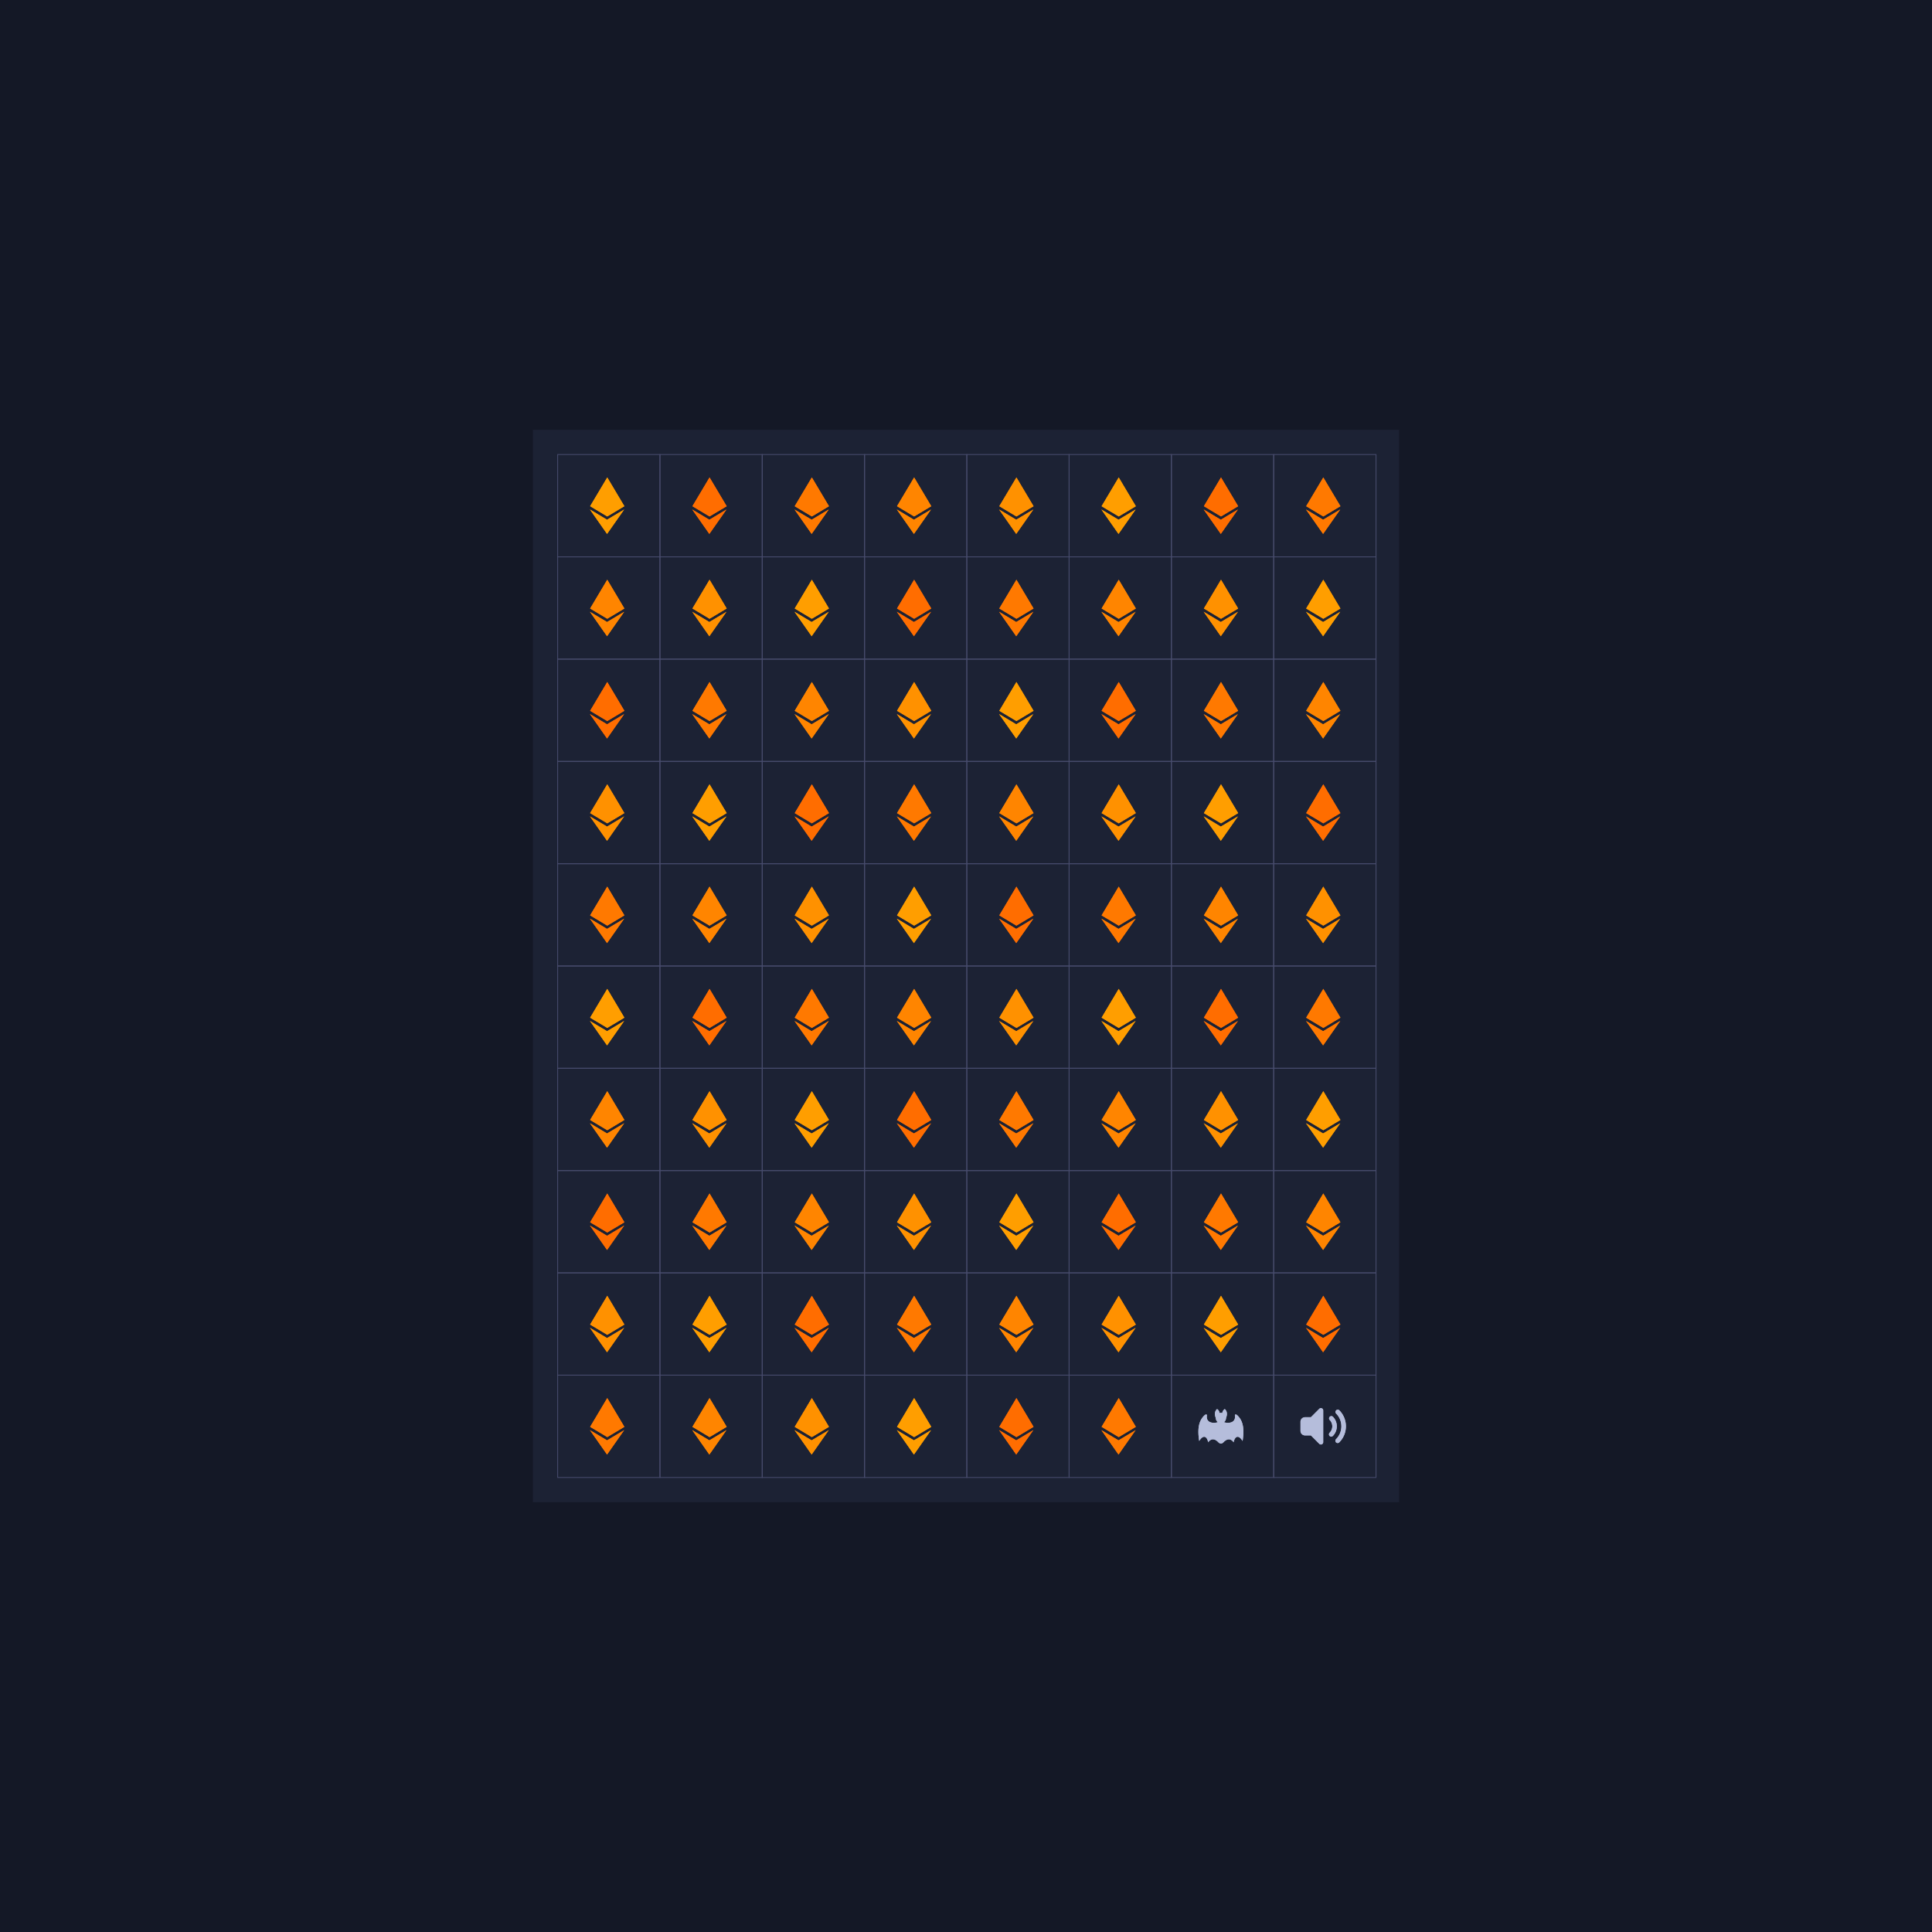
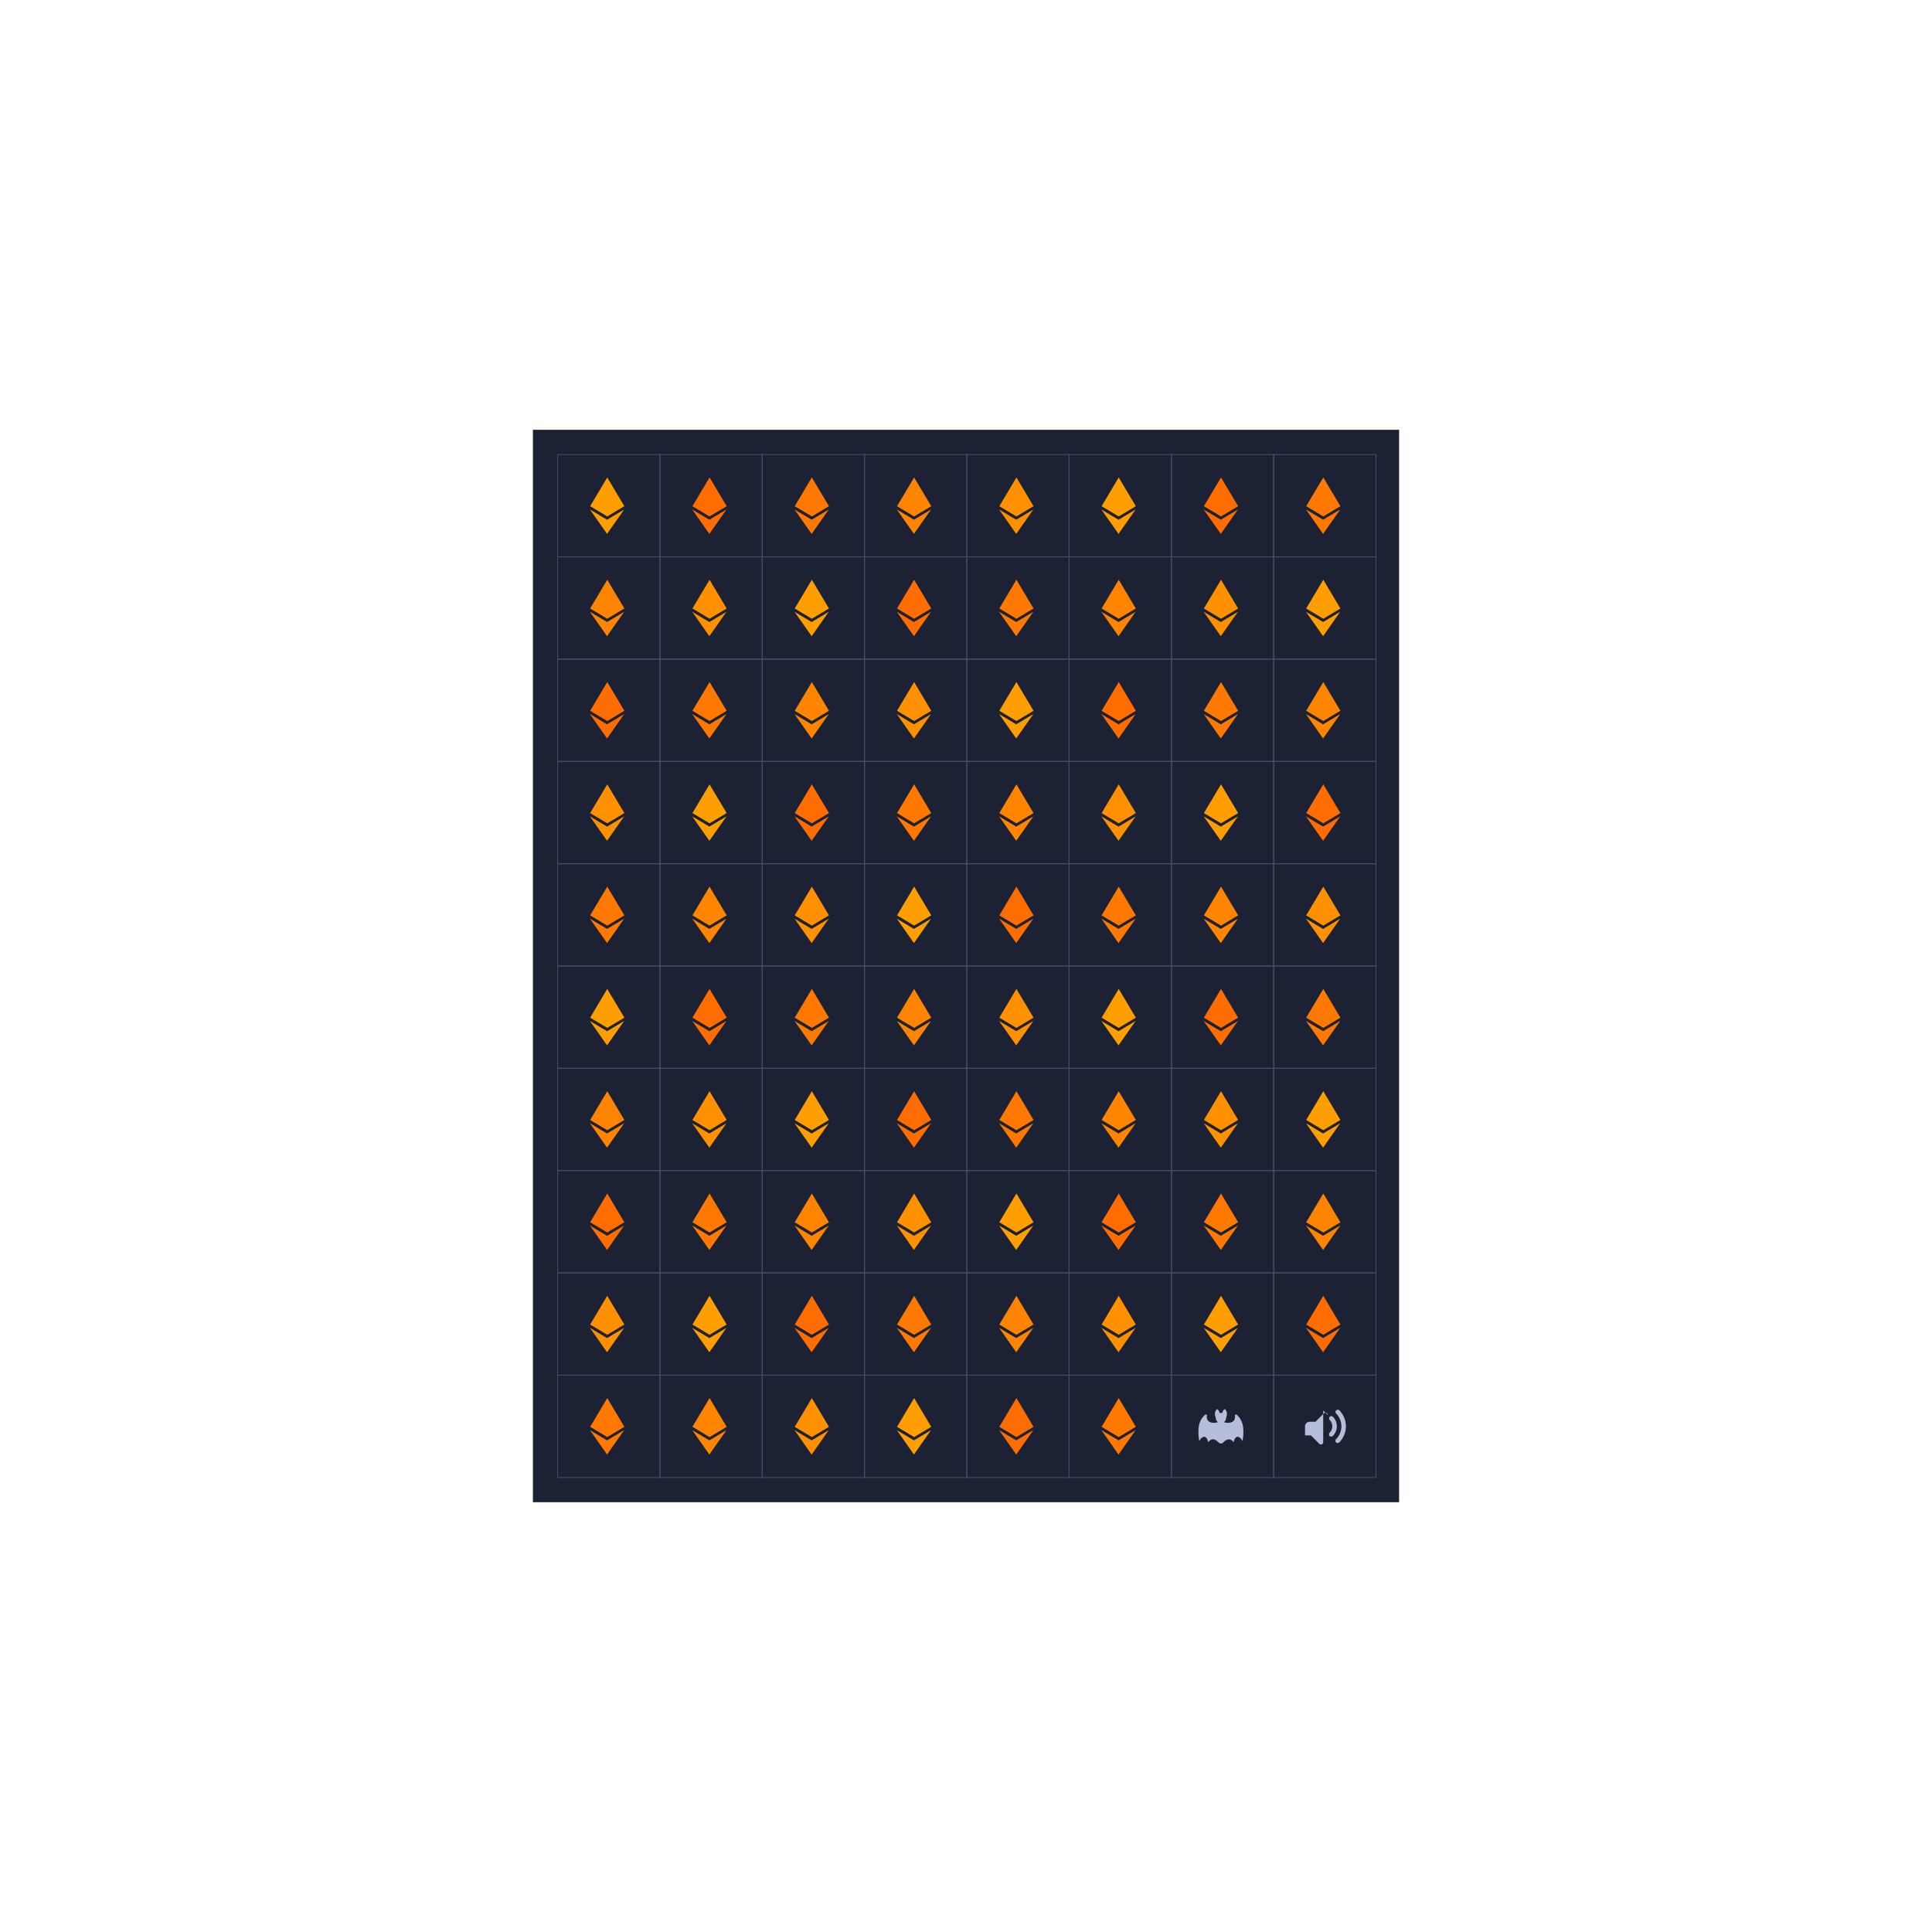
<svg xmlns="http://www.w3.org/2000/svg" fill="none" viewBox="0 0 2342 2342">
  <symbol id="1" viewBox="0 0 500 500">
-     <path filter="url(#b1)" d="m250.5 111.982-83.663 140.579 83.663 50.081 83.664-50.081L250.5 111.982Zm-1 276.037 83.712-119.39-83.712 50.053-83.663-50.053 83.663 119.39Z" />
    <path d="m250.5 111.982-83.663 140.579 83.663 50.081 83.664-50.081L250.5 111.982Zm-1 276.037 83.712-119.39-83.712 50.053-83.663-50.053 83.663 119.39Z" />
  </symbol>
  <symbol id="2" viewBox="0 0 500 500">
    <path filter="url(#b1)" d="M250.097 334.277c-4.408 0-9.595-2.84-14.465-8.259-12.429-11.712-30.146-21.606-47.863 2.016-6.242-31.213-24.971-37.456-43.699-6.242-12.485-75.95 6.243-106.127 24.971-124.855 6.243-6.243 13.372-6.181 12.486 0-5.844 40.883 39.572 38.911 53.731 32.574-6.149-4.551-10.132-11.855-10.132-20.089-12.486-31.214 6.243-43.699 6.243-43.699s10.063 5.032 12.123 19.615a24.786 24.786 0 0 1 6.605-.887c2.285 0 4.501.306 6.605.887 2.06-14.583 12.123-19.615 12.123-19.615s18.728 12.485 6.243 43.699c0 8.266-4.014 15.595-10.207 20.139 14.296 6.299 59.437 8.147 53.613-32.624-.887-6.181 6.242-6.243 12.485 0 18.728 18.728 37.456 48.905 24.971 124.855-18.728-31.214-37.456-24.971-43.699 6.242-17.243-22.992-34.485-14.227-46.858-2.953-5.101 6.031-10.619 9.196-15.276 9.196Z" />
-     <path d="M250.097 334.277c-4.408 0-9.595-2.84-14.465-8.259-12.429-11.712-30.146-21.606-47.863 2.016-6.242-31.213-24.971-37.456-43.699-6.242-12.485-75.95 6.243-106.127 24.971-124.855 6.243-6.243 13.372-6.181 12.486 0-5.844 40.883 39.572 38.911 53.731 32.574-6.149-4.551-10.132-11.855-10.132-20.089-12.486-31.214 6.243-43.699 6.243-43.699s10.063 5.032 12.123 19.615a24.786 24.786 0 0 1 6.605-.887c2.285 0 4.501.306 6.605.887 2.06-14.583 12.123-19.615 12.123-19.615s18.728 12.485 6.243 43.699c0 8.266-4.014 15.595-10.207 20.139 14.296 6.299 59.437 8.147 53.613-32.624-.887-6.181 6.242-6.243 12.485 0 18.728 18.728 37.456 48.905 24.971 124.855-18.728-31.214-37.456-24.971-43.699 6.242-17.243-22.992-34.485-14.227-46.858-2.953-5.101 6.031-10.619 9.196-15.276 9.196Z" />
  </symbol>
  <symbol id="3" viewBox="0 0 500 500">
-     <path filter="url(#b1)" d="M320.609 331.682a11.062 11.062 0 0 1-7.77-3.219c-4.307-4.328-4.307-11.321 0-15.65 34.719-34.686 34.719-90.961 0-125.647-5.561-6.492-2.009-16.56 6.393-18.136 3.297-.61 6.704.299 9.257 2.486 43.321 43.343 43.321 113.604 0 156.947a11.142 11.142 0 0 1-7.88 3.219Zm-31.301-31.3a11.077 11.077 0 0 1-7.881-3.33c-4.306-4.329-4.306-11.321 0-15.65 17.359-17.349 17.359-45.487 0-62.824-5.56-6.493-2.009-16.561 6.393-18.137 3.297-.61 6.705.301 9.257 2.487 25.963 25.995 25.963 68.118 0 94.124a11.153 11.153 0 0 1-7.769 3.33Zm-39.292-128.089v155.394a11.124 11.124 0 0 1-6.883 10.212 9.384 9.384 0 0 1-4.217.887 11.117 11.117 0 0 1-7.881-3.218l-41.068-41.18h-28.748c-12.265 0-22.199-9.946-22.199-22.2v-44.397c0-12.265 9.934-22.2 22.199-22.2h28.748l41.068-41.178a11.08 11.08 0 0 1 12.098-2.331 11.098 11.098 0 0 1 6.883 10.211Z" />
-     <path d="M320.609 331.682a11.062 11.062 0 0 1-7.77-3.219c-4.307-4.328-4.307-11.321 0-15.65 34.719-34.686 34.719-90.961 0-125.647-5.561-6.492-2.009-16.56 6.393-18.136 3.297-.61 6.704.299 9.257 2.486 43.321 43.343 43.321 113.604 0 156.947a11.142 11.142 0 0 1-7.88 3.219Zm-31.301-31.3a11.077 11.077 0 0 1-7.881-3.33c-4.306-4.329-4.306-11.321 0-15.65 17.359-17.349 17.359-45.487 0-62.824-5.56-6.493-2.009-16.561 6.393-18.137 3.297-.61 6.705.301 9.257 2.487 25.963 25.995 25.963 68.118 0 94.124a11.153 11.153 0 0 1-7.769 3.33Zm-39.292-128.089v155.394a11.124 11.124 0 0 1-6.883 10.212 9.384 9.384 0 0 1-4.217.887 11.117 11.117 0 0 1-7.881-3.218l-41.068-41.18h-28.748c-12.265 0-22.199-9.946-22.199-22.2v-44.397c0-12.265 9.934-22.2 22.199-22.2h28.748l41.068-41.178a11.08 11.08 0 0 1 12.098-2.331 11.098 11.098 0 0 1 6.883 10.211Z" />
+     <path d="M320.609 331.682a11.062 11.062 0 0 1-7.77-3.219c-4.307-4.328-4.307-11.321 0-15.65 34.719-34.686 34.719-90.961 0-125.647-5.561-6.492-2.009-16.56 6.393-18.136 3.297-.61 6.704.299 9.257 2.486 43.321 43.343 43.321 113.604 0 156.947a11.142 11.142 0 0 1-7.88 3.219Zm-31.301-31.3a11.077 11.077 0 0 1-7.881-3.33c-4.306-4.329-4.306-11.321 0-15.65 17.359-17.349 17.359-45.487 0-62.824-5.56-6.493-2.009-16.561 6.393-18.137 3.297-.61 6.705.301 9.257 2.487 25.963 25.995 25.963 68.118 0 94.124a11.153 11.153 0 0 1-7.769 3.33Zm-39.292-128.089v155.394a11.124 11.124 0 0 1-6.883 10.212 9.384 9.384 0 0 1-4.217.887 11.117 11.117 0 0 1-7.881-3.218l-41.068-41.18h-28.748v-44.397c0-12.265 9.934-22.2 22.199-22.2h28.748l41.068-41.178a11.08 11.08 0 0 1 12.098-2.331 11.098 11.098 0 0 1 6.883 10.211Z" />
  </symbol>
  <defs>
    <rect id="square" width="124" height="124" stroke="#474B6C" />
    <filter id="b1" x="0" y="0" width="500" height="500" filterUnits="userSpaceOnUse">
      <feGaussianBlur stdDeviation="7" />
    </filter>
    <filter id="g1" x="-100%" y="-100%" width="400%" height="400%" filterUnits="objectBoundingBox" primitiveUnits="userSpaceOnUse" color-interpolation-filters="sRGB">
      <feGaussianBlur stdDeviation="52 63" x="0%" y="0%" width="100%" height="100%" in="SourceGraphic" result="blur" />
    </filter>
    <filter id="g2" x="-100%" y="-100%" width="400%" height="400%" filterUnits="objectBoundingBox" primitiveUnits="userSpaceOnUse" color-interpolation-filters="sRGB">
      <feGaussianBlur stdDeviation="24 31" x="0%" y="0%" width="100%" height="100%" in="SourceGraphic" result="blur" />
    </filter>
  </defs>
-   <rect width="2342" height="2342" fill="#141826" />
  <g transform="matrix(1,0,0,1,646,521)">
    <rect width="1050" height="1300" fill="#1C2234" />
    <g id="grid">
      <use href="#square" x="30" y="30" />
      <use href="#square" x="154" y="30" />
      <use href="#square" x="278" y="30" />
      <use href="#square" x="402" y="30" />
      <use href="#square" x="526" y="30" />
      <use href="#square" x="650" y="30" />
      <use href="#square" x="774" y="30" />
      <use href="#square" x="898" y="30" />
      <use href="#square" x="30" y="154" />
      <use href="#square" x="154" y="154" />
      <use href="#square" x="278" y="154" />
      <use href="#square" x="402" y="154" />
      <use href="#square" x="526" y="154" />
      <use href="#square" x="650" y="154" />
      <use href="#square" x="774" y="154" />
      <use href="#square" x="898" y="154" />
      <use href="#square" x="30" y="278" />
      <use href="#square" x="154" y="278" />
      <use href="#square" x="278" y="278" />
      <use href="#square" x="402" y="278" />
      <use href="#square" x="526" y="278" />
      <use href="#square" x="650" y="278" />
      <use href="#square" x="774" y="278" />
      <use href="#square" x="898" y="278" />
      <use href="#square" x="30" y="402" />
      <use href="#square" x="154" y="402" />
      <use href="#square" x="278" y="402" />
      <use href="#square" x="402" y="402" />
      <use href="#square" x="526" y="402" />
      <use href="#square" x="650" y="402" />
      <use href="#square" x="774" y="402" />
      <use href="#square" x="898" y="402" />
      <use href="#square" x="30" y="526" />
      <use href="#square" x="154" y="526" />
      <use href="#square" x="278" y="526" />
      <use href="#square" x="402" y="526" />
      <use href="#square" x="526" y="526" />
      <use href="#square" x="650" y="526" />
      <use href="#square" x="774" y="526" />
      <use href="#square" x="898" y="526" />
      <use href="#square" x="30" y="650" />
      <use href="#square" x="154" y="650" />
      <use href="#square" x="278" y="650" />
      <use href="#square" x="402" y="650" />
      <use href="#square" x="526" y="650" />
      <use href="#square" x="650" y="650" />
      <use href="#square" x="774" y="650" />
      <use href="#square" x="898" y="650" />
      <use href="#square" x="30" y="774" />
      <use href="#square" x="154" y="774" />
      <use href="#square" x="278" y="774" />
      <use href="#square" x="402" y="774" />
      <use href="#square" x="526" y="774" />
      <use href="#square" x="650" y="774" />
      <use href="#square" x="774" y="774" />
      <use href="#square" x="898" y="774" />
      <use href="#square" x="30" y="898" />
      <use href="#square" x="154" y="898" />
      <use href="#square" x="278" y="898" />
      <use href="#square" x="402" y="898" />
      <use href="#square" x="526" y="898" />
      <use href="#square" x="650" y="898" />
      <use href="#square" x="774" y="898" />
      <use href="#square" x="898" y="898" />
      <use href="#square" x="30" y="1022" />
      <use href="#square" x="154" y="1022" />
      <use href="#square" x="278" y="1022" />
      <use href="#square" x="402" y="1022" />
      <use href="#square" x="526" y="1022" />
      <use href="#square" x="650" y="1022" />
      <use href="#square" x="774" y="1022" />
      <use href="#square" x="898" y="1022" />
      <use href="#square" x="30" y="1146" />
      <use href="#square" x="154" y="1146" />
      <use href="#square" x="278" y="1146" />
      <use href="#square" x="402" y="1146" />
      <use href="#square" x="526" y="1146" />
      <use href="#square" x="650" y="1146" />
      <use href="#square" x="774" y="1146" />
      <use href="#square" x="898" y="1146" />
    </g>
    <g id="symbols">
      <use href="#1" x="28" y="30" fill="#ff9e00" opacity="1" height="124" width="124" />
      <use href="#1" x="152" y="30" fill="#ff6d00" opacity="0.64" height="124" width="124" />
      <use href="#1" x="276" y="30" fill="#ff7900" opacity="0.63" height="124" width="124" />
      <use href="#1" x="400" y="30" fill="#ff8500" opacity="0.62" height="124" width="124" />
      <use href="#1" x="524" y="30" fill="#ff9100" opacity="0.61" height="124" width="124" />
      <use href="#1" x="648" y="30" fill="#ff9e00" opacity="0.60" height="124" width="124" />
      <use href="#1" x="772" y="30" fill="#ff6d00" opacity="0.59" height="124" width="124" />
      <use href="#1" x="896" y="30" fill="#ff7900" opacity="0.58" height="124" width="124" />
      <use href="#1" x="28" y="154" fill="#ff8500" opacity="0.57" height="124" width="124" />
      <use href="#1" x="152" y="154" fill="#ff9100" opacity="0.56" height="124" width="124" />
      <use href="#1" x="276" y="154" fill="#ff9e00" opacity="0.55" height="124" width="124" />
      <use href="#1" x="400" y="154" fill="#ff6d00" opacity="0.54" height="124" width="124" />
      <use href="#1" x="524" y="154" fill="#ff7900" opacity="0.53" height="124" width="124" />
      <use href="#1" x="648" y="154" fill="#ff8500" opacity="0.52" height="124" width="124" />
      <use href="#1" x="772" y="154" fill="#ff9100" opacity="0.51" height="124" width="124" />
      <use href="#1" x="896" y="154" fill="#ff9e00" opacity="0.50" height="124" width="124" />
      <use href="#1" x="28" y="278" fill="#ff6d00" opacity="0.49" height="124" width="124" />
      <use href="#1" x="152" y="278" fill="#ff7900" opacity="0.48" height="124" width="124" />
      <use href="#1" x="276" y="278" fill="#ff8500" opacity="0.47" height="124" width="124" />
      <use href="#1" x="400" y="278" fill="#ff9100" opacity="0.46" height="124" width="124" />
      <use href="#1" x="524" y="278" fill="#ff9e00" opacity="0.45" height="124" width="124" />
      <use href="#1" x="648" y="278" fill="#ff6d00" opacity="0.44" height="124" width="124" />
      <use href="#1" x="772" y="278" fill="#ff7900" opacity="0.43" height="124" width="124" />
      <use href="#1" x="896" y="278" fill="#ff8500" opacity="0.42" height="124" width="124" />
      <use href="#1" x="28" y="402" fill="#ff9100" opacity="0.41" height="124" width="124" />
      <use href="#1" x="152" y="402" fill="#ff9e00" opacity="0.40" height="124" width="124" />
      <use href="#1" x="276" y="402" fill="#ff6d00" opacity="0.39" height="124" width="124" />
      <use href="#1" x="400" y="402" fill="#ff7900" opacity="0.38" height="124" width="124" />
      <use href="#1" x="524" y="402" fill="#ff8500" opacity="0.37" height="124" width="124" />
      <use href="#1" x="648" y="402" fill="#ff9100" opacity="0.36" height="124" width="124" />
      <use href="#1" x="772" y="402" fill="#ff9e00" opacity="0.35" height="124" width="124" />
      <use href="#1" x="896" y="402" fill="#ff6d00" opacity="0.34" height="124" width="124" />
      <use href="#1" x="28" y="526" fill="#ff7900" opacity="0.33" height="124" width="124" />
      <use href="#1" x="152" y="526" fill="#ff8500" opacity="0.32" height="124" width="124" />
      <use href="#1" x="276" y="526" fill="#ff9100" opacity="0.31" height="124" width="124" />
      <use href="#1" x="400" y="526" fill="#ff9e00" opacity="0.30" height="124" width="124" />
      <use href="#1" x="524" y="526" fill="#ff6d00" opacity="0.29" height="124" width="124" />
      <use href="#1" x="648" y="526" fill="#ff7900" opacity="0.28" height="124" width="124" />
      <use href="#1" x="772" y="526" fill="#ff8500" opacity="0.27" height="124" width="124" />
      <use href="#1" x="896" y="526" fill="#ff9100" opacity="0.26" height="124" width="124" />
      <use href="#1" x="28" y="650" fill="#ff9e00" opacity="0.25" height="124" width="124" />
      <use href="#1" x="152" y="650" fill="#ff6d00" opacity="0.24" height="124" width="124" />
      <use href="#1" x="276" y="650" fill="#ff7900" opacity="0.23" height="124" width="124" />
      <use href="#1" x="400" y="650" fill="#ff8500" opacity="0.22" height="124" width="124" />
      <use href="#1" x="524" y="650" fill="#ff9100" opacity="0.21" height="124" width="124" />
      <use href="#1" x="648" y="650" fill="#ff9e00" opacity="0.20" height="124" width="124" />
      <use href="#1" x="772" y="650" fill="#ff6d00" opacity="0.19" height="124" width="124" />
      <use href="#1" x="896" y="650" fill="#ff7900" opacity="0.18" height="124" width="124" />
      <use href="#1" x="28" y="774" fill="#ff8500" opacity="0.17" height="124" width="124" />
      <use href="#1" x="152" y="774" fill="#ff9100" opacity="0.16" height="124" width="124" />
      <use href="#1" x="276" y="774" fill="#ff9e00" opacity="0.15" height="124" width="124" />
      <use href="#1" x="400" y="774" fill="#ff6d00" opacity="0.14" height="124" width="124" />
      <use href="#1" x="524" y="774" fill="#ff7900" opacity="0.13" height="124" width="124" />
      <use href="#1" x="648" y="774" fill="#ff8500" opacity="0.12" height="124" width="124" />
      <use href="#1" x="772" y="774" fill="#ff9100" opacity="0.11" height="124" width="124" />
      <use href="#1" x="896" y="774" fill="#ff9e00" opacity="0.10" height="124" width="124" />
      <use href="#1" x="28" y="898" fill="#ff6d00" opacity="0.09" height="124" width="124" />
      <use href="#1" x="152" y="898" fill="#ff7900" opacity="0.08" height="124" width="124" />
      <use href="#1" x="276" y="898" fill="#ff8500" opacity="0.07" height="124" width="124" />
      <use href="#1" x="400" y="898" fill="#ff9100" opacity="0.06" height="124" width="124" />
      <use href="#1" x="524" y="898" fill="#ff9e00" opacity="0.05" height="124" width="124" />
      <use href="#1" x="648" y="898" fill="#ff6d00" opacity="0.05" height="124" width="124" />
      <use href="#1" x="772" y="898" fill="#ff7900" opacity="0.05" height="124" width="124" />
      <use href="#1" x="896" y="898" fill="#ff8500" opacity="0.05" height="124" width="124" />
      <use href="#1" x="28" y="1022" fill="#ff9100" opacity="0.05" height="124" width="124" />
      <use href="#1" x="152" y="1022" fill="#ff9e00" opacity="0.05" height="124" width="124" />
      <use href="#1" x="276" y="1022" fill="#ff6d00" opacity="0.05" height="124" width="124" />
      <use href="#1" x="400" y="1022" fill="#ff7900" opacity="0.05" height="124" width="124" />
      <use href="#1" x="524" y="1022" fill="#ff8500" opacity="0.05" height="124" width="124" />
      <use href="#1" x="648" y="1022" fill="#ff9100" opacity="0.05" height="124" width="124" />
      <use href="#1" x="772" y="1022" fill="#ff9e00" opacity="0.05" height="124" width="124" />
      <use href="#1" x="896" y="1022" fill="#ff6d00" opacity="0.05" height="124" width="124" />
      <use href="#1" x="28" y="1146" fill="#ff7900" opacity="0.00" height="124" width="124" />
      <use href="#1" x="152" y="1146" fill="#ff8500" opacity="0.00" height="124" width="124" />
      <use href="#1" x="276" y="1146" fill="#ff9100" opacity="0.00" height="124" width="124" />
      <use href="#1" x="400" y="1146" fill="#ff9e00" opacity="0.00" height="124" width="124" />
      <use href="#1" x="524" y="1146" fill="#ff6d00" opacity="0.00" height="124" width="124" />
      <use href="#1" x="648" y="1146" fill="#ff7900" opacity="0.00" height="124" width="124" />
      <use href="#2" x="772" y="1146" fill="#B5BDDB" opacity="1" height="124" width="124" />
      <use href="#3" x="896" y="1146" fill="#B5BDDB" opacity="1" height="124" width="124" />
    </g>
  </g>
</svg>